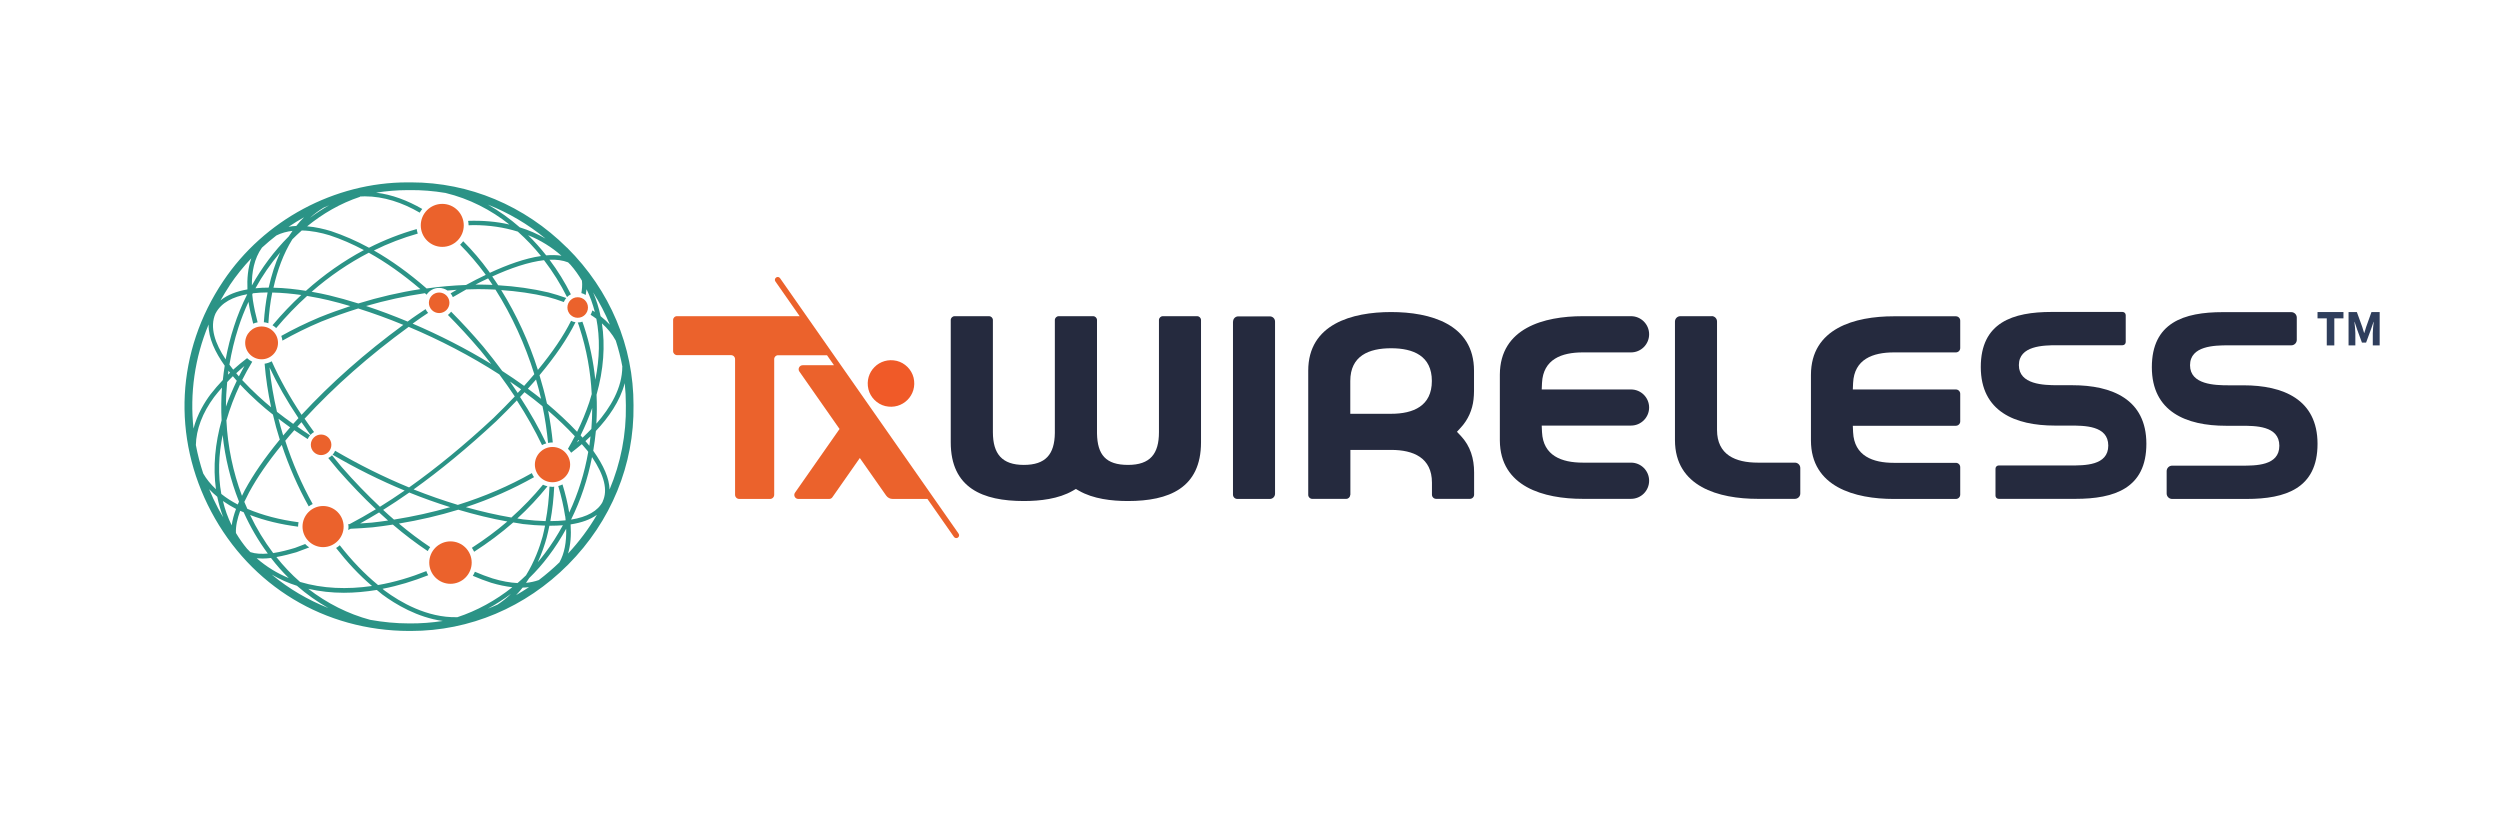
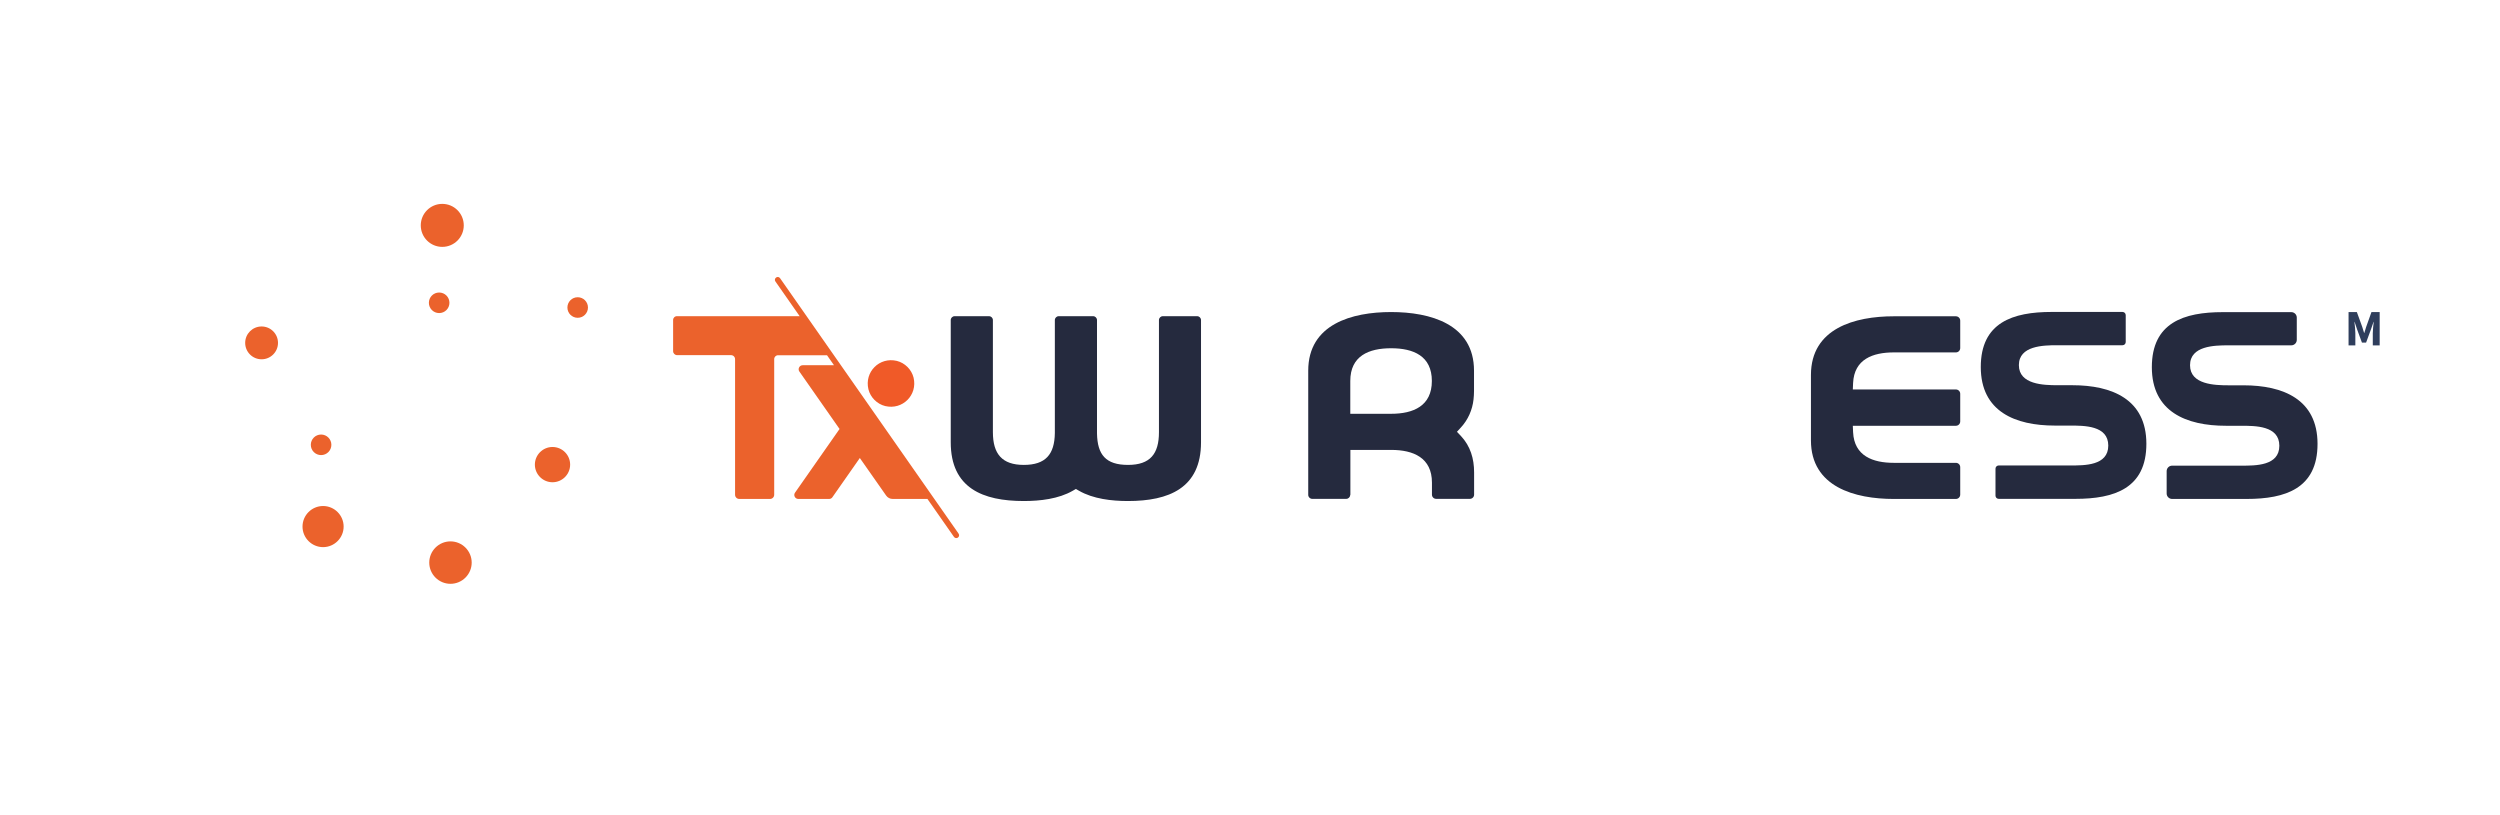
<svg xmlns="http://www.w3.org/2000/svg" id="Layer_2" data-name="Layer 2" viewBox="0 0 265.11 86.45">
  <defs>
    <style>      .cls-1 {        fill: #2b9386;      }      .cls-1, .cls-2, .cls-3, .cls-4, .cls-5, .cls-6 {        stroke-width: 0px;      }      .cls-2 {        fill: #f05a28;      }      .cls-3 {        fill: none;      }      .cls-4 {        fill: #eb622c;      }      .cls-5 {        fill: #2f3e5c;      }      .cls-6 {        fill: #252a3e;        fill-rule: evenodd;      }    </style>
  </defs>
  <g id="Layer_1-2" data-name="Layer 1">
    <rect class="cls-3" width="265.11" height="86.45" />
    <g>
      <path class="cls-4" d="M101.64,56.57l-18.92-27.07c-.1-.14-.28-.17-.42-.07-.14.1-.17.29-.07.42l2.57,3.68h-13c-.23-.01-.42.17-.42.4v3.31c0,.23.19.42.42.42h5.72c.24,0,.43.19.43.43v14.38c0,.24.2.44.44.44h3.27c.24,0,.44-.2.44-.44v-14.39c0-.23.18-.41.41-.41h5.19l.74,1.06h-3.32c-.34,0-.55.39-.35.67l4.26,6.09-4.72,6.75c-.2.28,0,.67.35.67h3.27c.14,0,.27-.07.34-.18l2.91-4.16,2.79,3.98c.16.23.42.36.69.36h3.69l2.81,4.02c.06.08.15.13.25.13.06,0,.12-.02.17-.05.14-.1.17-.29.07-.42Z" />
      <path class="cls-2" d="M93.87,43.06c1.84.44,3.45-1.17,3.01-3.01-.21-.86-.92-1.57-1.78-1.78-1.84-.44-3.45,1.17-3.01,3.01.21.86.92,1.57,1.78,1.78Z" />
    </g>
    <g>
      <path class="cls-6" d="M126.96,33.53h-3.65c-.22,0-.41.18-.41.41v11.89c0,2.29-.92,3.47-3.28,3.47s-3.25-1.08-3.29-3.34v-12.02c0-.22-.18-.41-.41-.41h-3.65c-.22,0-.41.18-.41.41v11.98c-.03,2.26-.98,3.38-3.29,3.38s-3.28-1.17-3.28-3.47v-11.89c0-.22-.18-.41-.41-.41h-3.65c-.22,0-.41.18-.41.41v12.96c0,4.87,3.41,6.23,7.75,6.23,1.72,0,3.68-.22,5.19-1.09l.33-.19.33.19c1.51.87,3.48,1.09,5.19,1.09,4.33,0,7.75-1.36,7.75-6.23v-12.96c0-.22-.18-.41-.41-.41Z" />
      <path class="cls-6" d="M225.42,36.28v-2.86c0-.19-.15-.34-.34-.34h-7.51c-4.12,0-7.52,1.11-7.52,5.84s3.66,6.21,7.85,6.21h1.57c1.54,0,4.1-.02,4.1,2.12s-2.53,2.11-4.05,2.11h-7.57c-.19,0-.34.15-.34.34v2.86c0,.19.15.34.34.34h8.14c4.12,0,7.52-1.11,7.52-5.84s-3.66-6.21-7.85-6.21h-1.57c-1.47,0-4.1-.07-4.1-2.13s2.59-2.11,4.05-2.11h6.94c.19,0,.34-.15.34-.34Z" />
      <path class="cls-6" d="M243.56,36.04v-2.36c0-.32-.26-.58-.58-.58h-7.27c-4.12,0-7.52,1.11-7.52,5.84s3.66,6.21,7.85,6.21h1.57c1.54,0,4.1-.02,4.1,2.12s-2.53,2.11-4.05,2.11h-7.32c-.32,0-.58.26-.58.58v2.37c0,.32.26.58.58.58h7.9c4.12,0,7.52-1.11,7.52-5.84s-3.66-6.21-7.85-6.21h-1.57c-1.47,0-4.1-.07-4.1-2.13s2.59-2.11,4.05-2.11h6.69c.32,0,.58-.26.58-.58Z" />
-       <path class="cls-6" d="M181.52,33.53h-3.33c-.31,0-.57.25-.57.57v12.57c0,4.95,4.65,6.23,8.79,6.23h3.93c.31,0,.57-.25.57-.57v-2.7c0-.31-.25-.57-.57-.57h-3.93c-2.37,0-4.33-.82-4.33-3.47v-11.5c0-.31-.25-.57-.57-.57Z" />
-       <path class="cls-6" d="M130.75,34.09v18.36c0,.25.2.46.46.46h3.45c.31,0,.55-.25.55-.55v-18.26c0-.31-.25-.55-.55-.55h-3.35c-.31,0-.55.25-.55.55Z" />
      <path class="cls-6" d="M143.2,52.48v-4.77h4.33c2.35,0,4.32.83,4.32,3.47v1.28c0,.24.2.44.44.44h3.59c.24,0,.44-.2.44-.44v-2.37c0-1.45-.39-2.78-1.4-3.86l-.42-.44.42-.46c.76-.82,1.22-1.87,1.34-2.98.03-.29.05-.58.05-.87v-2.17c0-4.95-4.65-6.22-8.79-6.22s-8.79,1.27-8.79,6.22v13.17c0,.23.19.42.42.42h3.61c.23,0,.42-.19.42-.42ZM151.84,40.4c0,2.65-1.96,3.48-4.32,3.48h-4.33v-3.48c0-2.66,1.96-3.47,4.33-3.47s4.32.82,4.32,3.47h0Z" />
-       <path class="cls-6" d="M174.88,43.22h0c0-1.06-.86-1.92-1.92-1.92h-9.47l.03-.69c.12-2.52,2.09-3.24,4.32-3.24h5.12c1.06,0,1.92-.86,1.92-1.92h0c0-1.06-.86-1.92-1.92-1.92h-5.12c-4.12,0-8.76,1.26-8.79,6.18v7c.03,4.92,4.67,6.19,8.79,6.19h5.12c1.06,0,1.92-.86,1.92-1.92h0c0-1.06-.86-1.92-1.92-1.92h-5.12c-2.23,0-4.2-.73-4.32-3.24l-.03-.69h9.47c1.06,0,1.92-.86,1.92-1.92Z" />
      <path class="cls-6" d="M207.87,44.67v-2.91c0-.26-.21-.46-.46-.46h-10.93l.03-.69c.12-2.52,2.09-3.24,4.32-3.24h6.58c.26,0,.46-.21.46-.46v-2.91c0-.26-.21-.46-.46-.46h-6.58c-4.13,0-8.78,1.27-8.79,6.21v6.95c0,4.94,4.66,6.21,8.79,6.21h6.58c.26,0,.46-.21.46-.46v-2.91c0-.26-.21-.46-.46-.46h-6.58c-2.23,0-4.2-.73-4.32-3.24l-.03-.69h10.93c.26,0,.46-.21.46-.46Z" />
    </g>
    <g>
      <path class="cls-4" d="M46.9,21.62c-1.26,0-2.28,1.02-2.28,2.28s1.02,2.28,2.28,2.28,2.28-1.02,2.28-2.28-1.02-2.28-2.28-2.28Z" />
      <circle class="cls-4" cx="46.57" cy="32.11" r="1.09" />
      <path class="cls-4" d="M27.74,34.62c-.96,0-1.74.78-1.74,1.74s.78,1.74,1.74,1.74,1.74-.78,1.74-1.74-.78-1.74-1.74-1.74Z" />
      <circle class="cls-4" cx="34.05" cy="47.17" r="1.09" />
      <path class="cls-4" d="M34.26,53.66c-1.2,0-2.18.98-2.18,2.18s.98,2.18,2.18,2.18,2.18-.98,2.18-2.18-.98-2.18-2.18-2.18Z" />
      <path class="cls-4" d="M47.77,57.41c-1.24,0-2.25,1.01-2.25,2.25s1.01,2.25,2.25,2.25,2.25-1.01,2.25-2.25-1.01-2.25-2.25-2.25Z" />
      <path class="cls-4" d="M58.59,47.4c-1.03,0-1.87.84-1.87,1.87s.84,1.87,1.87,1.87,1.87-.84,1.87-1.87-.84-1.87-1.87-1.87Z" />
-       <path class="cls-1" d="M60.13,26.27c-4.5-4.47-10.37-6.93-16.53-6.93-.13,0-.26,0-.39,0-7.74,0-15.2,4-19.53,10.46-4.99,7.42-5.47,16.56-1.28,24.46,4.19,7.9,12.03,12.63,20.98,12.65.06,0,.12,0,.19,0,6.24,0,12.16-2.5,16.68-7.04,4.56-4.59,7.02-10.6,6.93-16.9.01-6.24-2.49-12.18-7.04-16.7ZM65.99,38.88c0,2.26-1.27,4.36-2.75,6.05.06-1.02.07-2.04.02-3.07.75-2.66.93-5.23.57-7.57.59.53,1.09,1.13,1.47,1.83.29.91.53,1.83.7,2.77ZM64.67,34.43c-.3-.32-.63-.62-.98-.9-.18-.88-.45-1.72-.79-2.52.69,1.09,1.28,2.23,1.77,3.41ZM60.24,27.82c.09.09.18.17.26.26.46.52.85,1.08,1.21,1.68.06.49,0,.96-.06,1.32.16.04.32.11.46.2.04-.21.07-.41.09-.61.37.76.66,1.57.88,2.41-.09-.06-.18-.1-.27-.16-.03.16-.1.31-.18.46.21.13.41.27.61.42.39,2,.36,4.19-.11,6.47-.2-1.91-.59-3.82-1.2-5.67-.05-.16-.12-.33-.17-.49-.15.05-.32.09-.49.09.07.18.14.37.19.55.75,2.3,1.17,4.67,1.29,7.04-.08.29-.17.58-.26.87-.36,1.07-.79,2.11-1.29,3.13-.97-1.03-2.05-2.03-3.2-3-.22-1.01-.49-2.01-.79-3,1.7-2.03,2.96-3.89,3.82-5.62-.17-.02-.32-.07-.47-.15-.8,1.6-1.97,3.33-3.52,5.21-.94-2.96-2.25-5.83-3.89-8.47,1.69.12,3.33.35,4.9.72.56.14,1.15.33,1.74.55.06-.16.16-.3.26-.43-.64-.23-1.28-.43-1.89-.59-1.71-.4-3.49-.65-5.33-.76-.2-.32-.42-.62-.63-.93,1.94-.89,3.86-1.54,5.49-1.73.95,1.24,1.77,2.56,2.44,3.91.12-.12.26-.21.41-.29-.63-1.26-1.39-2.5-2.27-3.67.74-.03,1.4.06,1.97.28ZM59.94,54.75c.02.14.02.27.04.4,0,.01-.01.02-.02.03-.49.05-1.03.08-1.6.08.22-1.18.35-2.4.41-3.65-.06,0-.12.02-.18.02-.11,0-.21-.02-.32-.03-.06,1.25-.18,2.48-.41,3.66-.74-.02-1.53-.08-2.38-.18-.2-.03-.41-.07-.62-.1,1.17-1.07,2.23-2.21,3.2-3.41-.17-.04-.33-.1-.48-.17-1.01,1.23-2.13,2.39-3.35,3.48-1.58-.27-3.19-.64-4.83-1.1,2.59-.85,5.01-1.93,7.23-3.18-.09-.13-.17-.28-.23-.43-2.39,1.35-5.02,2.49-7.85,3.37-1.56-.47-3.13-1.02-4.69-1.64,2.84-2.03,5.75-4.43,8.76-7.23.78-.76,1.51-1.49,2.19-2.21,1.04,1.61,1.93,3.19,2.67,4.74.14-.08.29-.14.45-.18-.77-1.61-1.69-3.25-2.78-4.92.16-.17.32-.34.47-.51.66.48,1.29.98,1.91,1.49.28,1.3.46,2.6.59,3.89.15-.03.3-.05.45-.05.02,0,.03,0,.05,0-.11-1.12-.27-2.24-.49-3.37,1.02.88,1.97,1.78,2.83,2.71-.23.45-.48.89-.73,1.33.13.13.24.27.34.42.39-.3.76-.6,1.13-.91.2.23.4.46.59.69.03.04.06.09.09.13-.39,2.24-1.07,4.41-2.02,6.44-.16-.98-.4-1.98-.71-2.99-.14.07-.29.13-.45.17.33,1.09.57,2.16.73,3.21ZM59.69,55.7c-.57,1.04-1.2,2.05-1.92,2.99-.24.32-.49.63-.74.93.43-.95.74-1.86.94-2.6.11-.41.2-.84.29-1.27.05,0,.1,0,.14,0,.46,0,.88-.02,1.29-.05ZM40.63,54.07c.92-.57,1.84-1.19,2.77-1.84,1.44.58,2.89,1.1,4.34,1.55-1.91.55-3.9.99-5.96,1.32-.38-.33-.77-.67-1.15-1.03ZM41.15,55.2c-.57.08-1.14.16-1.72.22-.43.04-.83.06-1.24.09.67-.37,1.33-.76,2.01-1.17.32.29.64.58.95.86ZM50.86,37.05c.43.52.83,1.04,1.23,1.55-2.68-1.64-5.52-3.08-8.33-4.28.06-.05.13-.09.19-.14.44-.32.93-.66,1.45-1-.11-.12-.2-.25-.27-.4-.83.55-1.37.93-1.47,1-.15.1-.29.21-.43.32-1.49-.62-2.97-1.18-4.41-1.65,2.1-.61,4.19-1.06,6.24-1.36.06.05.12.11.18.16.28-.43.77-.72,1.32-.72.34,0,.64.11.9.28.32-.03.65-.06.97-.08-.22.13-.44.25-.65.38.1.12.18.25.24.4.47-.28.95-.55,1.43-.82.41-.01.83-.03,1.24-.03.62,0,1.24.02,1.85.05,1.76,2.78,3.14,5.83,4.12,8.97-.34.41-.71.82-1.08,1.24-.75-.54-1.53-1.07-2.32-1.58-.64-.86-1.31-1.73-2.03-2.6-1.14-1.34-2.27-2.56-3.39-3.69-.1.13-.21.25-.34.35,1.11,1.12,2.23,2.33,3.36,3.66ZM24.7,39.9c.14.16.27.32.41.48-.43.9-.82,1.81-1.15,2.74,0-.87.05-1.73.13-2.6.2-.21.39-.42.6-.62ZM24.18,39.73c.02-.14.03-.27.05-.41.05.07.1.13.16.2-.07.07-.14.14-.21.21ZM25.05,39.58c.28-.26.57-.52.87-.77-.2.36-.4.73-.59,1.1-.1-.11-.19-.22-.28-.33ZM24,44.62c.37-1.31.87-2.6,1.46-3.85,1.28,1.38,2.61,2.51,3.35,3.09.04.03.08.06.13.1.21.9.45,1.79.73,2.66-.02.03-.05.05-.07.08-1.57,1.92-2.72,3.59-3.63,5.26-.1.2-.21.4-.31.62-.95-2.52-1.51-5.21-1.65-7.96ZM25.35,53.19c-.05.1-.09.2-.14.31-.64-.33-1.22-.7-1.74-1.12-.37-2.02-.29-4.14.14-6.25.26,2.44.84,4.81,1.73,7.05ZM29.54,44.41c.4.31.82.61,1.23.91-.25.28-.49.57-.74.86-.18-.58-.35-1.17-.5-1.77ZM29.37,43.67c-.36-1.56-.64-3.13-.79-4.71.82,1.75,1.84,3.55,3.07,5.38-.18.2-.38.4-.56.61-.59-.42-1.16-.84-1.72-1.28ZM28.82,38.31c-.23.13-.49.22-.76.26.13,1.55.36,3.09.69,4.62-.78-.64-1.95-1.68-3.07-2.89.33-.66.69-1.31,1.07-1.94-.2-.1-.39-.23-.55-.38-.52.4-1.01.8-1.47,1.22-.14-.17-.27-.35-.4-.53.22-1.32.53-2.64.95-3.93.29-.91.65-1.82,1.07-2.73.12.76.29,1.53.5,2.31.15-.06.31-.11.47-.14-.21-.78-.38-1.56-.5-2.33-.03-.2-.05-.42-.07-.63.02-.04.04-.08.06-.12.51-.06,1.04-.09,1.57-.09-.2,1.04-.33,2.1-.4,3.16.17.02.33.05.48.11.07-1.09.19-2.19.41-3.26,1.06.02,2.13.13,3.08.26-1.05.97-2.05,2.02-3,3.15-.02.02-.03.04-.05.06.14.09.27.18.39.3.01-.01.02-.03.03-.04,1.02-1.21,2.11-2.34,3.25-3.37.91.15,1.7.32,2.21.44.77.18,1.56.4,2.37.64-1.09.36-2.18.75-3.27,1.19-1.47.62-2.82,1.28-4.05,1.97.06.16.1.33.12.5,1.26-.71,2.62-1.39,4.12-2.02,1.3-.52,2.61-.98,3.92-1.39,1.55.49,3.16,1.07,4.78,1.74-4.05,2.97-7.66,6.16-10.79,9.54-1.29-1.94-2.34-3.83-3.16-5.67ZM32.44,30.84c-1.07-.17-2.26-.31-3.44-.33.41-1.85,1.06-3.62,2-5.13.32-.32.66-.64,1-.94,1.04.02,2.07.24,2.95.51,1.22.4,2.43.93,3.64,1.57-2.17,1.16-4.24,2.61-6.15,4.32ZM39.11,26.8c1.82,1.01,3.64,2.3,5.47,3.86-2.17.33-4.38.84-6.58,1.52-1.06-.33-2.09-.62-3.09-.86-.51-.12-1.15-.26-1.86-.38,1.89-1.65,3.93-3.04,6.06-4.14ZM28.49,30.5c-.47,0-.94.02-1.4.07.73-1.33,1.61-2.61,2.62-3.8-.53,1.17-.93,2.43-1.22,3.74ZM50.42,30.18c.44-.23.89-.45,1.34-.66.16.23.32.46.47.69-.6-.03-1.2-.03-1.81-.03ZM56.84,40.24c.2.68.38,1.36.54,2.05-.46-.36-.92-.72-1.4-1.07.3-.33.58-.65.86-.97ZM55.26,41.28c-.12.13-.23.26-.36.39-.27-.4-.54-.8-.82-1.21.4.27.79.54,1.18.82ZM61.2,46.89c.04-.08.09-.16.13-.24.02.03.04.05.07.08-.07.06-.13.11-.2.17ZM62.08,46.78s.03-.02.04-.04c.17-.15.33-.31.5-.47-.04.33-.07.67-.12,1-.13-.16-.28-.33-.42-.49ZM61.8,46.38s-.02.02-.03.03c-.07-.08-.13-.16-.2-.24.47-.95.88-1.92,1.23-2.91,0,.75-.03,1.49-.09,2.23-.3.31-.6.61-.9.89ZM57.92,27.08c-.59-.75-1.23-1.47-1.92-2.14,1.32.53,2.51,1.27,3.54,2.18-.5-.08-1.05-.09-1.62-.04ZM57.85,25.3c-.85-.49-1.76-.89-2.73-1.19-1.04-.91-2.17-1.73-3.38-2.41,2.18.86,4.24,2.07,6.11,3.6ZM34.37,22c.18-.08.35-.16.53-.23-.71.4-1.39.85-2.03,1.33.46-.42.96-.79,1.5-1.11ZM38.16,20.84c.17,0,.34-.02.52-.02,2.01,0,3.99.66,5.83,1.73.08-.14.17-.27.27-.39-1.56-.9-3.21-1.53-4.9-1.73,1.1-.17,2.21-.27,3.34-.27.06,0,.12,0,.18,0h0c1.3-.02,2.58.09,3.84.3,2.53.61,4.81,1.79,6.78,3.35-1.37-.32-2.84-.44-4.38-.39.03.15.05.31.05.47.17,0,.34-.02.51-.02,1.68,0,3.26.24,4.71.69.9.8,1.72,1.67,2.46,2.59-1.69.24-3.59.93-5.42,1.78-.05-.07-.09-.14-.14-.2-.79-1.09-1.7-2.16-2.69-3.15-.1.13-.21.25-.33.37.96.97,1.85,2.01,2.63,3.07.03.04.06.09.09.13-.72.34-1.42.7-2.09,1.07-1.37.05-2.77.17-4.18.37-1.87-1.63-3.73-2.97-5.59-4.03,1.51-.75,3.07-1.34,4.65-1.79-.05-.16-.09-.31-.11-.48-1.72.49-3.42,1.15-5.06,1.98-1.34-.73-2.68-1.31-4.02-1.76-.76-.23-1.64-.44-2.54-.51,1.66-1.35,3.53-2.44,5.61-3.13ZM32.24,23.04c-.29.29-.57.59-.82.92-.28.01-.55.04-.82.09.53-.36,1.08-.69,1.64-1.01ZM27.78,26.26c.49-.45,1-.88,1.53-1.29.54-.27,1.12-.42,1.71-.49-.14.19-.27.39-.4.59-1.56,1.56-2.87,3.34-3.91,5.2-.02-1.38.24-2.86,1.07-4.01ZM24.35,30.26c.69-1.03,1.46-1.98,2.3-2.87-.37,1.06-.46,2.22-.41,3.3-1.11.19-2.11.56-2.86,1.17.31-.54.63-1.07.98-1.6ZM22.87,33.22c.6-1.15,1.86-1.75,3.35-2.02-.57,1.13-1.04,2.27-1.4,3.4-.38,1.15-.67,2.33-.89,3.51-1.1-1.65-1.74-3.4-1.07-4.88ZM22.12,34.41c-.03,1.43.7,2.95,1.71,4.37-.08.51-.15,1.01-.2,1.52-.46.49-.9.99-1.3,1.51-.61.81-1.41,2.1-1.81,3.64-.4-3.73.13-7.51,1.6-11.04ZM20.77,47.2c.03-1.65.7-3.43,1.94-5.1.26-.34.54-.67.83-1-.09,1.16-.1,2.32-.04,3.47-.68,2.44-.93,4.93-.6,7.31-.55-.52-1.01-1.07-1.35-1.67-.33-1-.59-2-.78-3.02ZM23.12,53.89c-.35-.66-.66-1.33-.94-2.01.28.29.57.56.86.8.15.74.36,1.46.63,2.17-.19-.32-.38-.63-.55-.96ZM23.64,53.13c.49.34.97.62,1.39.84-.22.58-.38,1.17-.46,1.74-.41-.83-.72-1.69-.93-2.58ZM26.23,58.23c-.46-.55-.86-1.12-1.21-1.71-.04-.73.16-1.55.45-2.35.12.05.25.1.37.15.7,1.55,1.55,3.02,2.56,4.38-.66.06-1.3.03-1.85-.15-.11-.11-.21-.21-.32-.33ZM27.82,59.23c.3,0,.61-.02.92-.06.58.76,1.21,1.47,1.88,2.13-1.22-.5-2.37-1.2-3.4-2.1.2.02.4.03.61.03ZM28.85,60.95c.84.49,1.72.88,2.64,1.17,1.04.91,2.16,1.7,3.33,2.36-2.17-.86-4.18-2.04-5.97-3.52ZM43.39,66.11c-1.41,0-2.79-.14-4.13-.38-2.33-.62-4.58-1.75-6.57-3.29,1.22.28,2.49.42,3.78.42,1.15,0,2.32-.11,3.49-.3.2.16.39.33.58.48,1.4,1.04,3.73,2.44,6.42,2.81-1.17.18-2.36.27-3.56.26ZM52.77,64.11c-.34.16-.69.3-1.04.44.85-.46,1.67-.99,2.46-1.58-.42.42-.9.8-1.42,1.14ZM48.46,65.45c-3.18.07-6.04-1.61-7.64-2.8-.09-.06-.17-.14-.25-.21,1.65-.32,3.27-.82,4.84-1.44-.08-.14-.15-.28-.2-.44-1.65.66-3.38,1.18-5.12,1.48-1.46-1.2-2.82-2.63-4.06-4.22-.12.11-.25.21-.39.29,1.17,1.5,2.44,2.87,3.81,4.03-2.62.38-5.24.29-7.63-.43-.91-.79-1.75-1.68-2.51-2.64.74-.13,1.47-.32,2.12-.51.45-.16.91-.33,1.36-.51-.16-.1-.3-.23-.43-.36-.36.14-.72.28-1.08.41-.7.21-1.51.43-2.31.55-.95-1.26-1.77-2.61-2.45-4.04,1.56.6,3.25,1,5.09,1.24,0,0,0,0,0,0,0-.16.02-.32.05-.47-1.99-.26-3.78-.73-5.43-1.42-.11-.25-.22-.49-.32-.74.17-.36.34-.7.51-1.02.87-1.59,1.97-3.2,3.46-5.02.76,2.28,1.72,4.48,2.86,6.52.13-.1.27-.18.42-.25-1.17-2.1-2.15-4.36-2.91-6.71.31-.38.63-.75.96-1.12.46.32.95.63,1.42.94.06-.15.15-.28.25-.4-.46-.3-.91-.6-1.35-.92.14-.16.29-.32.44-.47.31.45.62.89.95,1.35.11-.12.24-.22.38-.31-.34-.47-.68-.94-1-1.41,3.18-3.45,6.88-6.71,11.04-9.74,3.26,1.37,6.57,3.08,9.61,5.04.58.79,1.13,1.57,1.64,2.34-.7.74-1.45,1.5-2.25,2.28-3.08,2.87-6.06,5.31-8.96,7.37-2.68-1.1-5.32-2.42-7.84-3.89-.07.16-.16.3-.27.42,2.46,1.44,5.03,2.72,7.64,3.8-.88.61-1.75,1.18-2.62,1.72-1.35-1.27-2.71-2.67-4.06-4.22-.35-.42-.69-.83-1.02-1.24-.12.12-.25.21-.4.29.34.42.69.84,1.05,1.27,1.34,1.52,2.67,2.91,4,4.16-.94.57-1.86,1.09-2.79,1.58-.05,0-.09,0-.14,0,0,.09.03.17.03.27,0,.12-.02.23-.04.35.09-.05.18-.09.27-.13.75-.03,1.52-.08,2.32-.15.72-.08,1.44-.18,2.15-.29,1.24,1.06,2.47,1.99,3.7,2.81.07-.15.16-.29.26-.42-1.1-.74-2.21-1.56-3.32-2.5,2.18-.36,4.28-.85,6.3-1.47,1.76.52,3.5.95,5.2,1.25-1.17,1-2.43,1.93-3.76,2.79.09.13.17.28.24.42,1.48-.95,2.87-1.99,4.15-3.11.34.06.69.12,1.03.17.84.1,1.61.15,2.34.17-.08.39-.16.78-.26,1.16-.31,1.13-.86,2.65-1.76,4.11-.29.28-.59.56-.9.82-.8-.04-1.68-.2-2.64-.49-.63-.2-1.25-.44-1.88-.71-.06.15-.13.3-.22.43.65.28,1.3.53,1.95.74.8.24,1.54.39,2.24.47-1.77,1.41-3.76,2.5-5.83,3.18ZM54.73,63.11c.24-.26.48-.52.69-.8.23,0,.46-.02.68-.05-.45.3-.91.58-1.37.85ZM59.34,59.62c-.7.68-1.44,1.31-2.2,1.89-.42.15-.87.25-1.36.3.12-.17.23-.34.34-.51.73-.71,1.42-1.49,2.04-2.32.7-.92,1.32-1.89,1.88-2.91.04,1.43-.19,2.62-.7,3.54ZM60.24,58.7c.26-.89.35-1.92.27-3.09,1.18-.18,2.1-.52,2.79-1.02-.85,1.46-1.88,2.84-3.06,4.11ZM63.92,53.19c-.51.99-1.65,1.64-3.36,1.91,1.03-2.08,1.77-4.32,2.22-6.63,1.32,1.96,1.69,3.52,1.13,4.71ZM62.91,47.8c.12-.7.21-1.4.28-2.1,1.33-1.41,2.56-3.15,3.06-5.07.08.78.12,1.56.12,2.35.05,3.1-.55,6.13-1.73,8.93-.03-1.17-.61-2.53-1.73-4.11Z" />
      <circle class="cls-4" cx="61.26" cy="32.61" r="1.09" />
    </g>
    <g>
-       <path class="cls-5" d="M246.73,33.76h-.97v-.67h2.75v.67h-.97v2.87h-.8v-2.87Z" />
      <path class="cls-5" d="M249.06,33.09h.87l.57,1.57c.07.21.13.44.2.65h.02c.07-.22.13-.44.2-.65l.56-1.57h.87v3.54h-.73v-1.3c0-.34.06-.86.1-1.2h-.02l-.29.84-.5,1.36h-.44l-.5-1.36-.28-.84h-.02c.04.34.1.86.1,1.2v1.3h-.72v-3.54Z" />
    </g>
  </g>
</svg>